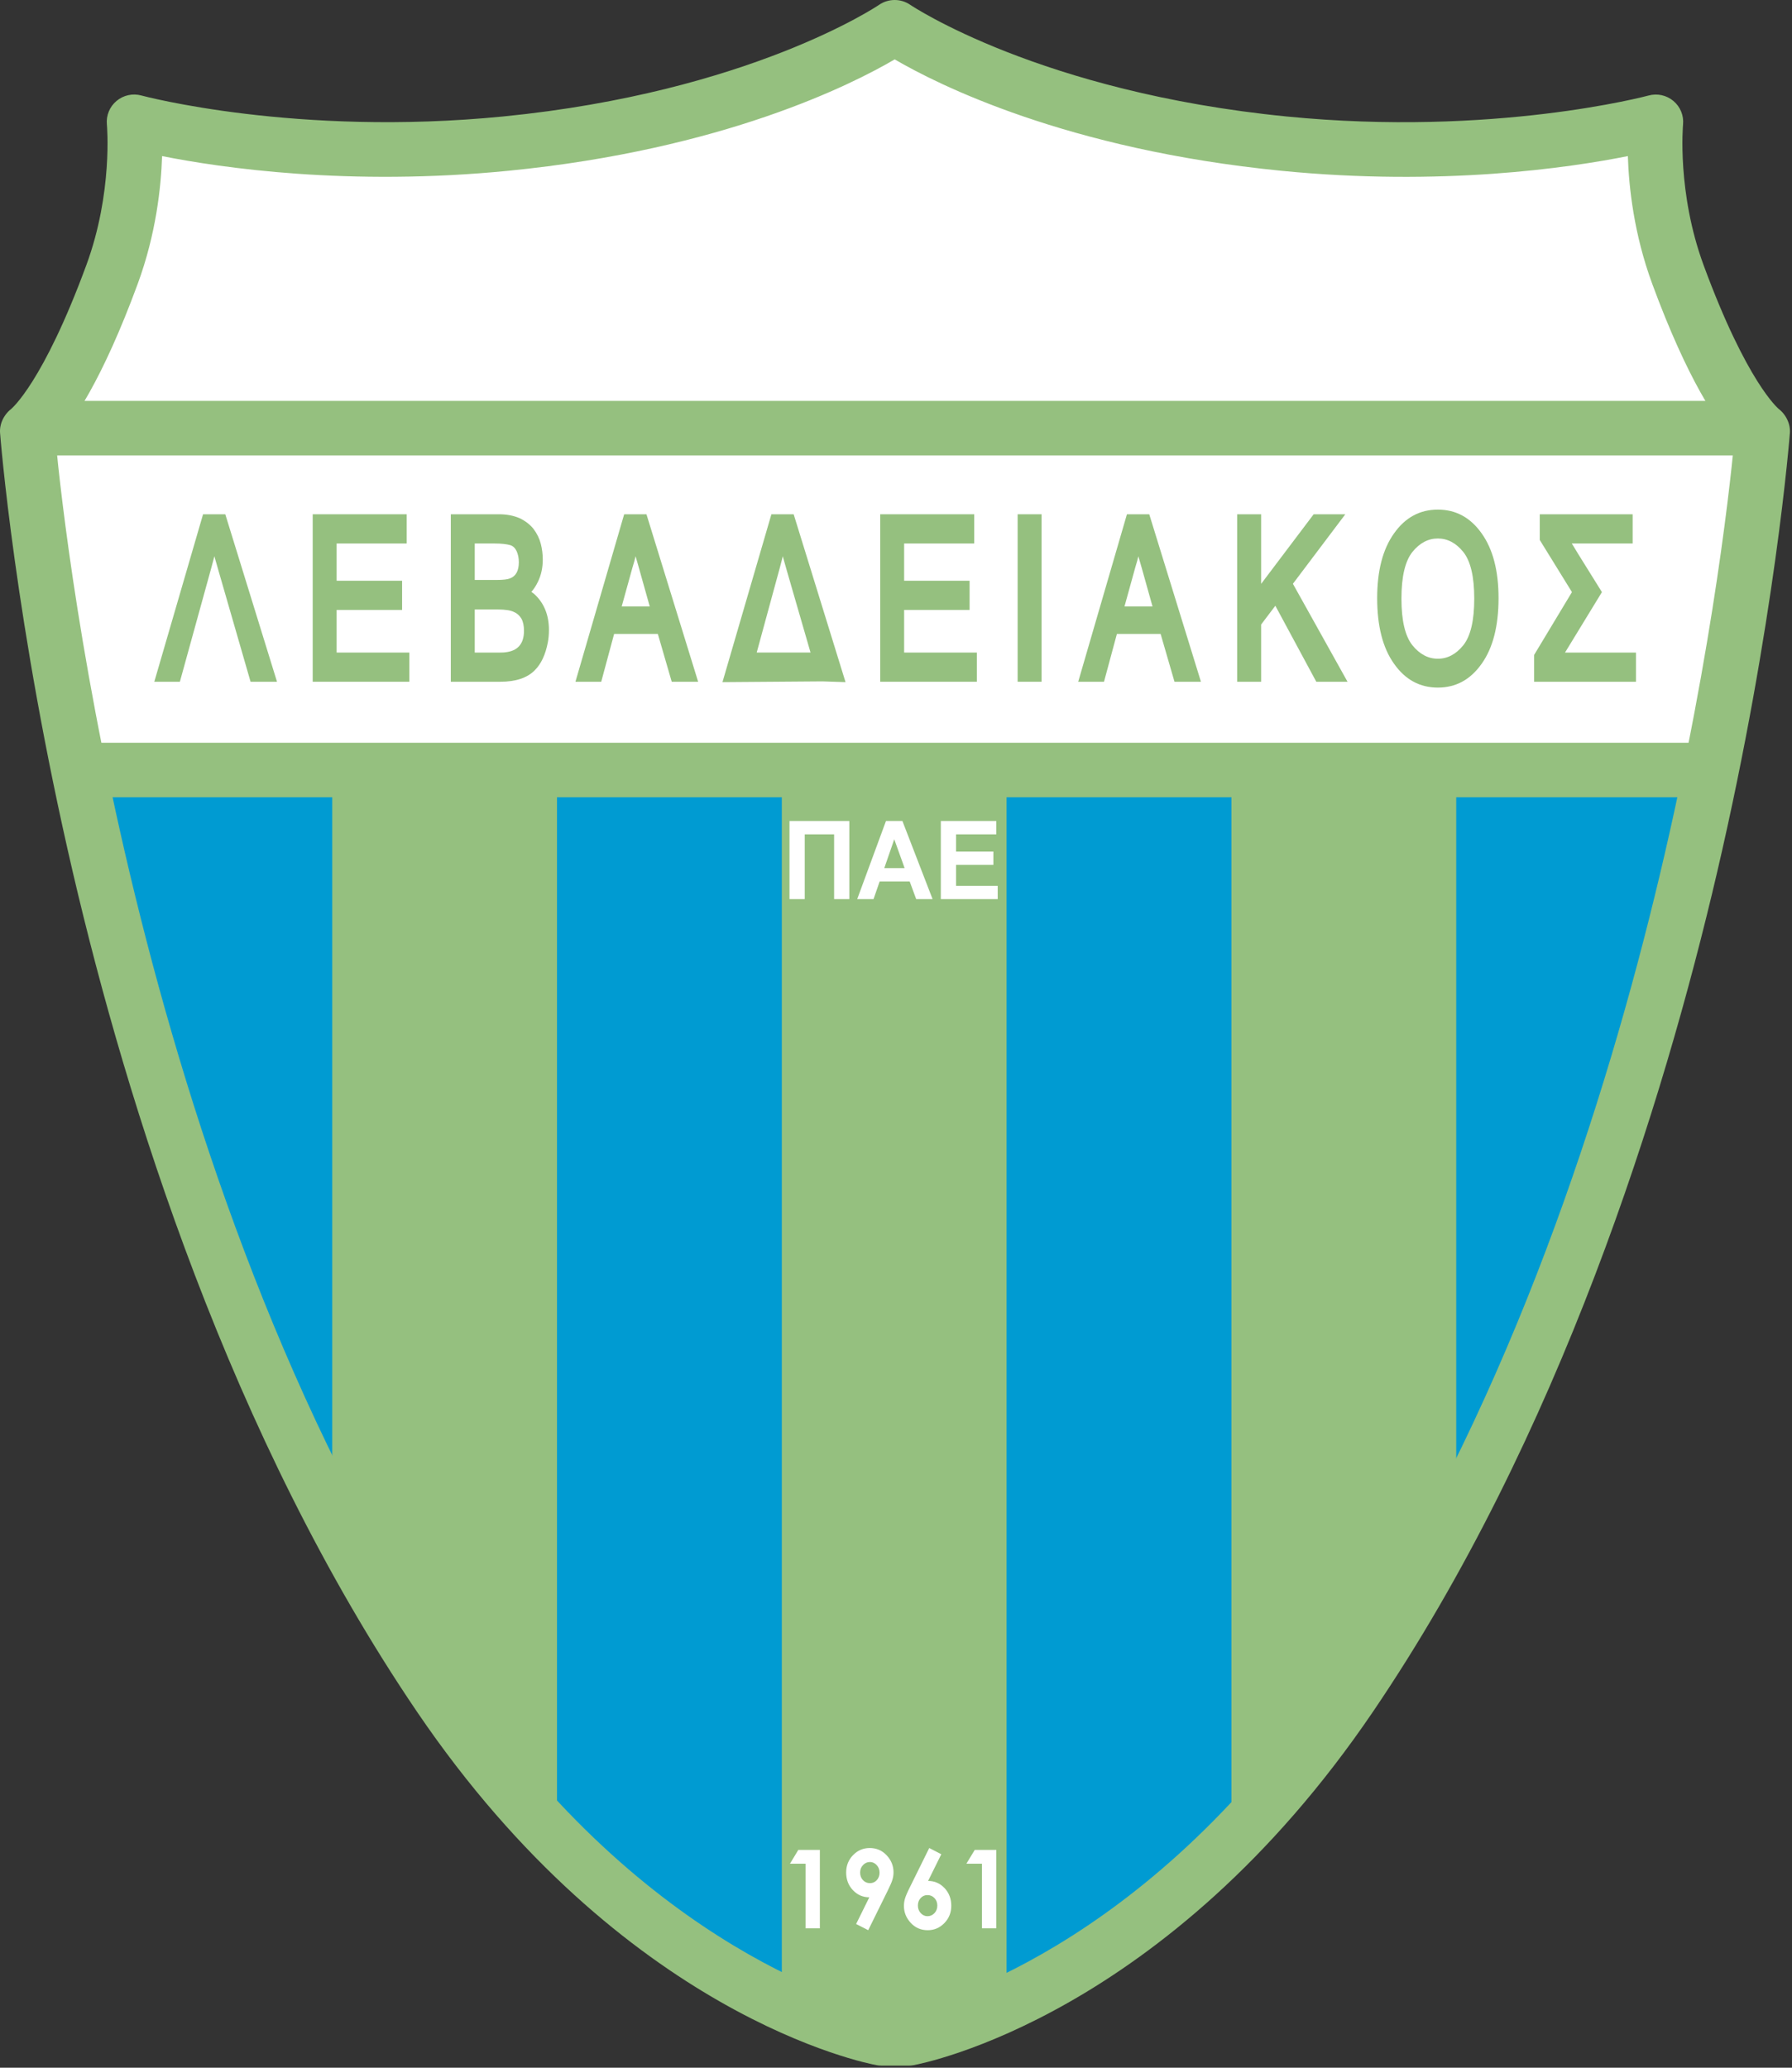
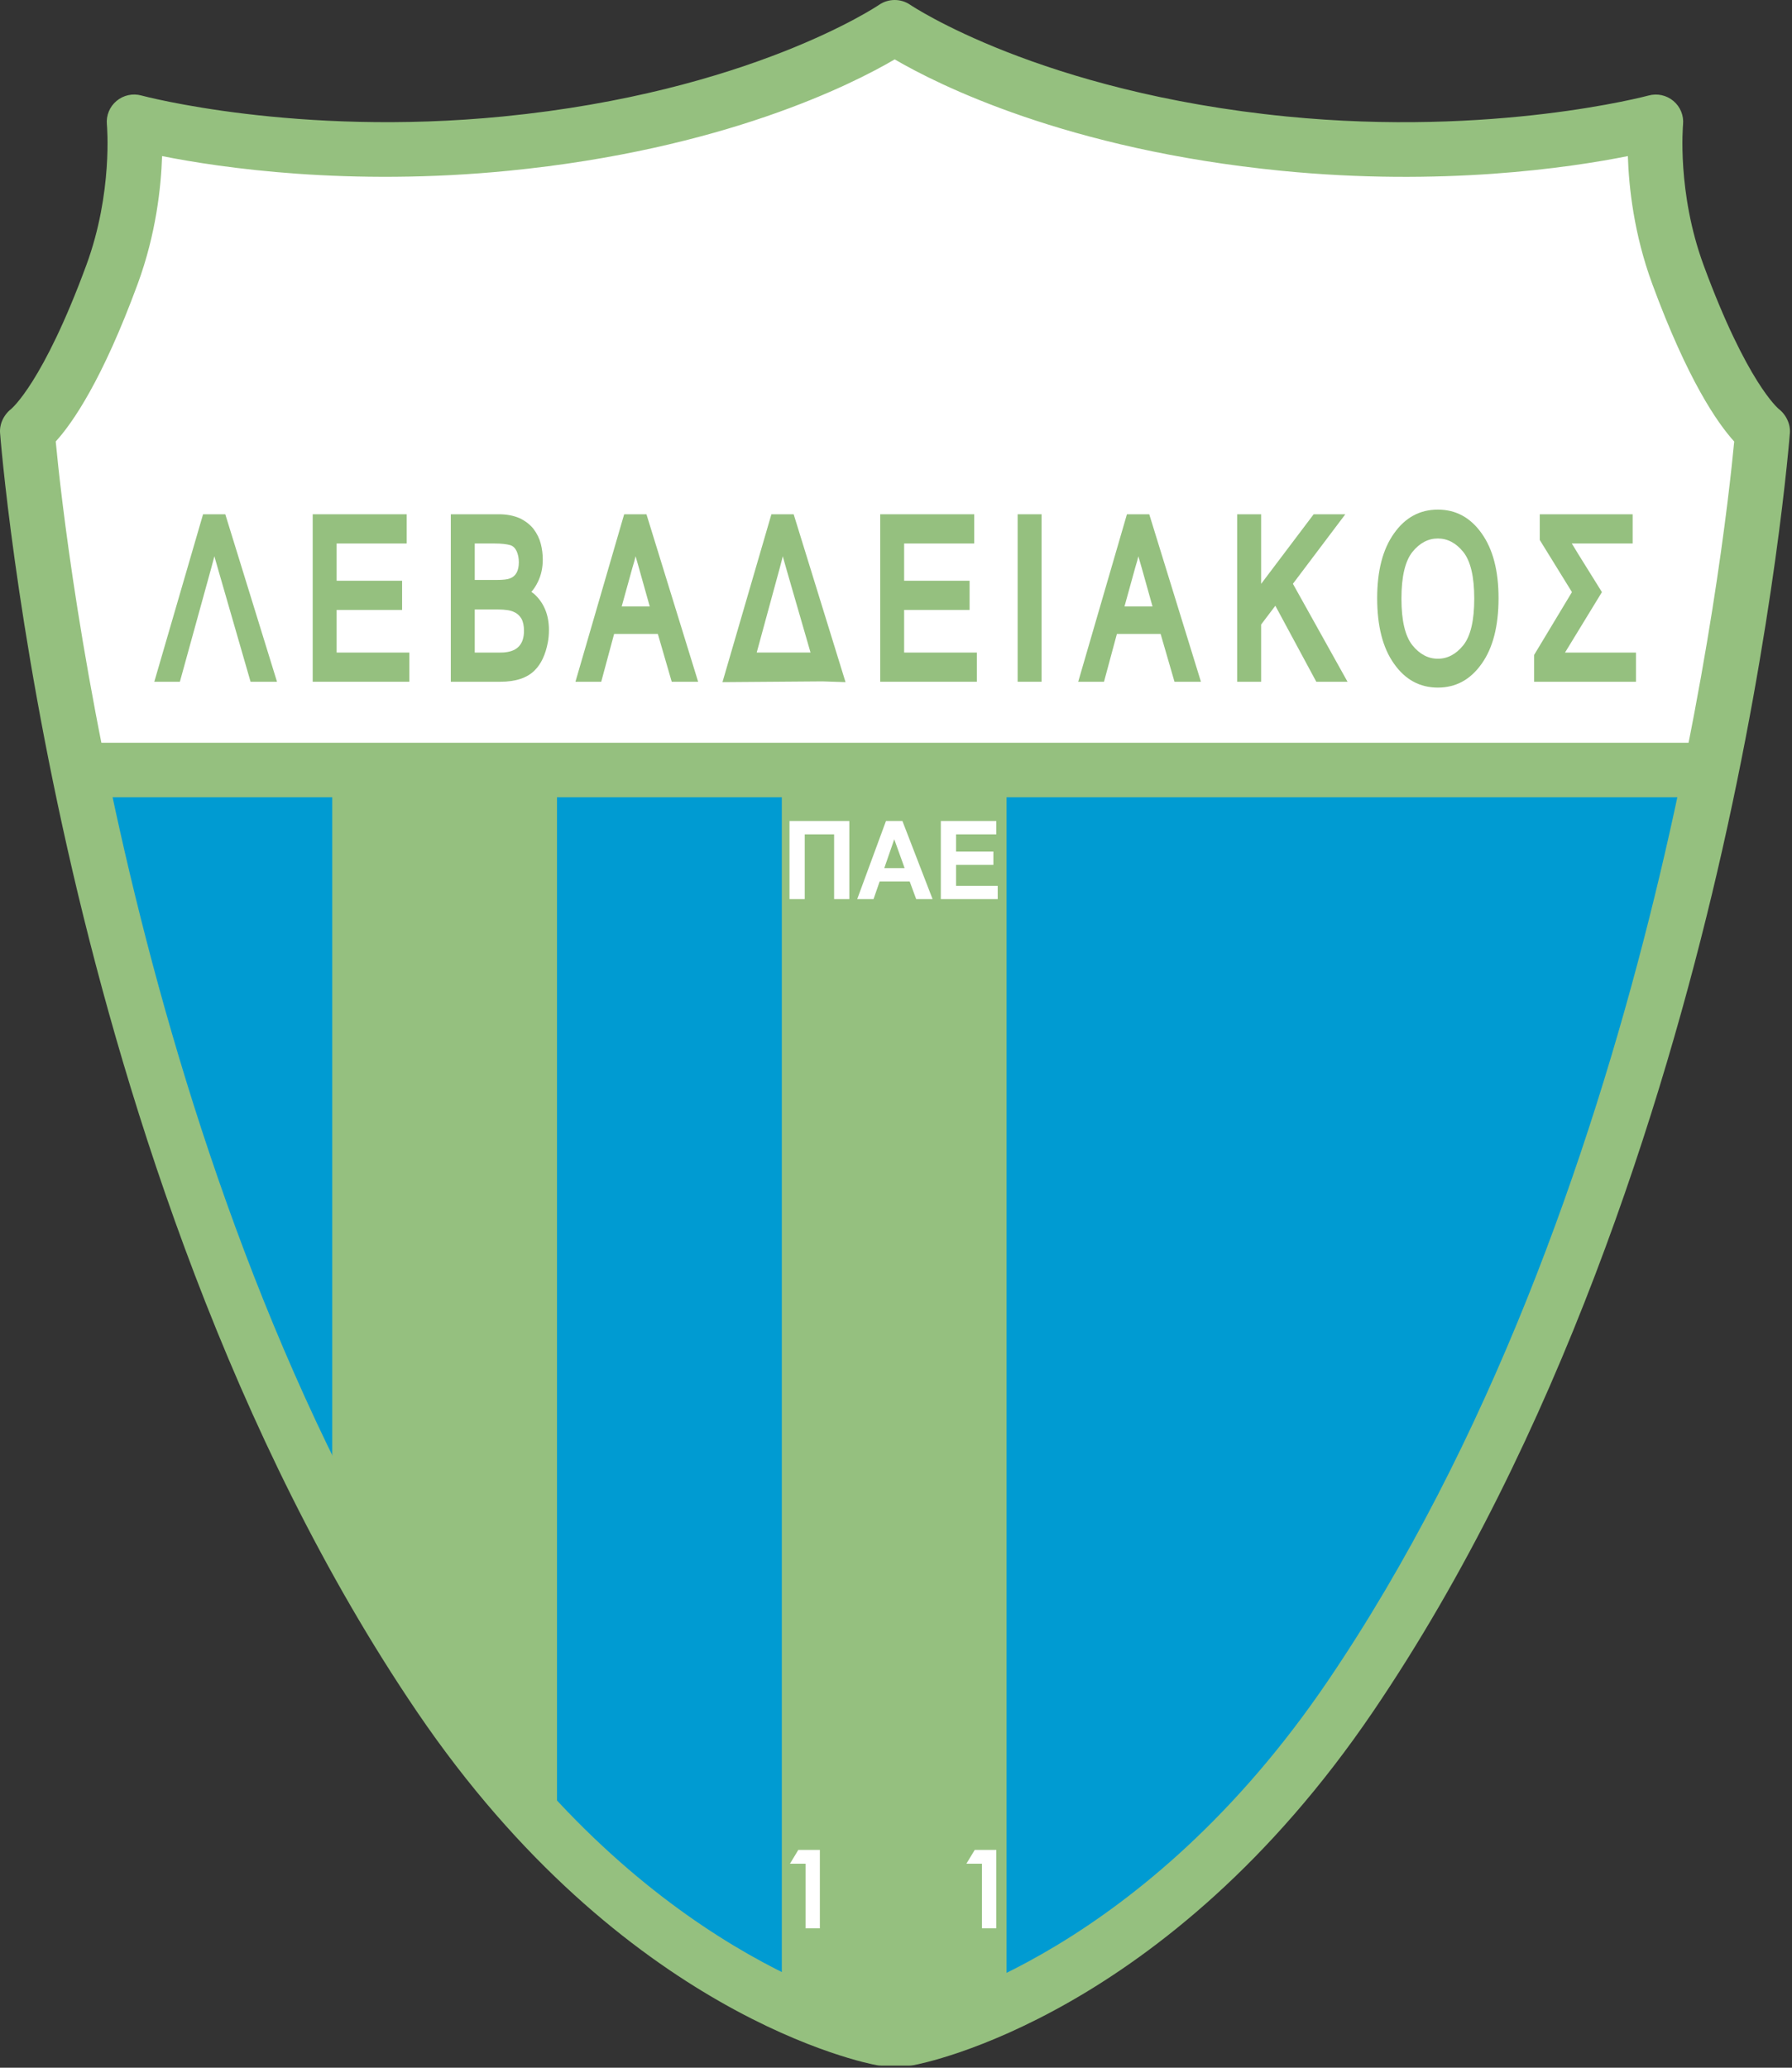
<svg xmlns="http://www.w3.org/2000/svg" width="234pt" height="270pt" viewBox="0 0 234 270" version="1.1">
  <rect x="0" y="0" width="234" height="270" fill="#333333" stroke="none" />
  <g id="surface1">
    <path style=" stroke:none;fill-rule:nonzero;fill:rgb(0%,60.784%,82.353%);fill-opacity:1;" d="M 115.094 266.16 C 115.094 266.16 83.848 260.465 57.41 221.523 C 10.77 152.828 3.57 56.266 3.57 56.266 C 3.57 56.266 8.234 53.207 14.629 35.848 C 18.473 25.398 17.512 15.902 17.512 15.902 C 17.512 15.902 37.988 21.523 66.062 18.754 C 99.715 15.43 116.828 3.559 116.828 3.559 C 116.828 3.559 134.02 15.43 167.668 18.754 C 195.746 21.527 216.223 15.906 216.223 15.906 C 216.223 15.906 215.258 25.402 219.105 35.852 C 225.496 53.211 230.164 56.27 230.164 56.27 C 230.164 56.27 222.965 152.832 176.324 221.527 C 149.883 260.465 118.641 266.164 118.641 266.164 Z M 115.094 266.16 " />
    <path style=" stroke:none;fill-rule:nonzero;fill:rgb(100%,100%,100%);fill-opacity:1;" d="M 18.809 16.973 C 18.809 16.973 45.949 23.383 74.16 17.684 C 102.375 11.984 117.016 4.508 117.016 4.508 C 117.016 4.508 140.586 18.039 171.656 19.82 C 202.727 21.602 215.227 17.684 215.227 17.684 C 215.227 17.684 214.512 25.875 220.582 39.055 C 226.652 52.23 229.152 57.574 229.152 57.574 C 229.152 57.574 229.152 64.695 227.367 77.875 C 225.582 91.051 223.438 101.379 223.438 101.379 L 10.949 101.023 C 10.949 101.023 8.094 92.121 5.953 76.094 C 3.809 60.066 3.453 57.93 3.453 57.93 C 3.453 57.93 8.809 51.875 13.809 39.055 C 18.809 26.23 18.809 16.973 18.809 16.973 Z M 18.809 16.973 " />
-     <path style=" stroke:none;fill-rule:nonzero;fill:rgb(58.431%,75.294%,49.804%);fill-opacity:1;" d="M 6.664 52.348 L 229.215 52.348 L 229.215 59.473 L 6.664 59.473 Z M 6.664 52.348 " />
-     <path style=" stroke:none;fill-rule:nonzero;fill:rgb(58.431%,75.294%,49.804%);fill-opacity:1;" d="M 190.156 196.117 L 179.512 216.773 L 160.805 239.926 L 160.805 100.406 L 190.156 100.406 Z M 190.156 196.117 " />
    <path style=" stroke:none;fill-rule:nonzero;fill:rgb(58.431%,75.294%,49.804%);fill-opacity:1;" d="M 102.09 100.355 L 131.438 100.355 L 131.438 264.492 L 102.09 264.492 Z M 102.09 100.355 " />
    <path style=" stroke:none;fill-rule:nonzero;fill:rgb(58.431%,75.294%,49.804%);fill-opacity:1;" d="M 72.734 238.855 L 50.949 214.637 L 43.383 197.188 L 43.383 100.355 L 72.734 100.355 Z M 72.734 238.855 " />
    <path style=" stroke:none;fill-rule:nonzero;fill:rgb(58.431%,75.294%,49.804%);fill-opacity:1;" d="M 10.117 96.988 L 224.035 96.988 L 224.035 104.109 L 10.117 104.109 Z M 10.117 96.988 " />
    <path style=" stroke:none;fill-rule:nonzero;fill:rgb(58.431%,75.294%,49.804%);fill-opacity:1;" d="M 36.172 89.023 L 32.719 89.023 L 28.535 74.531 C 28.211 73.426 27.961 72.523 27.777 71.82 C 27.676 71.508 27.547 70.961 27.398 70.191 L 28.453 70.109 C 28.387 70.656 28.27 71.34 28.109 72.164 C 28.043 72.469 27.867 73.133 27.59 74.156 L 23.488 89.023 L 20.148 89.023 L 26.516 67.152 L 29.418 67.152 Z M 36.172 89.023 " />
    <path style=" stroke:none;fill-rule:nonzero;fill:rgb(58.431%,75.294%,49.804%);fill-opacity:1;" d="M 53.453 89.023 L 40.832 89.023 L 40.832 67.152 L 53.109 67.152 L 53.109 70.969 L 43.957 70.969 L 43.957 75.832 L 52.504 75.832 L 52.504 79.645 L 43.957 79.645 L 43.957 85.211 L 53.453 85.211 Z M 53.453 89.023 " />
    <path style=" stroke:none;fill-rule:nonzero;fill:rgb(58.431%,75.294%,49.804%);fill-opacity:1;" d="M 71.68 82.258 C 71.68 82.855 71.629 83.406 71.531 83.91 C 71.227 85.492 70.66 86.691 69.84 87.512 C 68.855 88.52 67.344 89.023 65.305 89.023 L 58.867 89.023 L 58.867 67.152 L 65.188 67.152 C 66.164 67.152 67.055 67.324 67.863 67.668 C 68.617 68.035 69.215 68.5 69.664 69.062 C 70.121 69.668 70.438 70.316 70.617 71.008 C 70.789 71.688 70.875 72.371 70.875 73.062 C 70.875 74.129 70.668 75.086 70.254 75.941 C 69.992 76.492 69.699 76.938 69.383 77.289 C 69.41 77.305 69.527 77.391 69.738 77.543 C 71.031 78.715 71.68 80.285 71.68 82.258 Z M 67.75 73.406 C 67.75 72.883 67.656 72.414 67.473 71.996 C 67.285 71.582 67.012 71.312 66.652 71.191 C 66.152 71.043 65.449 70.969 64.555 70.969 L 61.992 70.969 L 61.992 75.73 L 64.809 75.73 C 65.688 75.73 66.285 75.66 66.594 75.527 C 67.363 75.242 67.75 74.535 67.75 73.406 Z M 68.422 82.367 C 68.422 81.707 68.309 81.176 68.078 80.766 C 67.824 80.352 67.492 80.066 67.09 79.902 C 66.656 79.691 65.969 79.586 65.023 79.586 L 61.992 79.586 L 61.992 85.211 L 65.281 85.211 C 65.641 85.211 65.879 85.199 65.988 85.176 C 67.609 85 68.422 84.066 68.422 82.367 Z M 68.422 82.367 " />
    <path style=" stroke:none;fill-rule:nonzero;fill:rgb(58.431%,75.294%,49.804%);fill-opacity:1;" d="M 91.164 89.023 L 87.715 89.023 L 85.902 82.781 L 80.191 82.781 L 78.508 89.023 L 75.141 89.023 L 81.504 67.152 L 84.414 67.152 Z M 82.992 72.633 C 82.953 72.863 82.816 73.367 82.578 74.145 L 81.18 79.191 L 84.844 79.191 L 83.531 74.52 C 83.508 74.43 83.43 74.152 83.301 73.695 C 83.168 73.238 83.066 72.887 82.992 72.633 Z M 82.992 72.633 " />
    <path style=" stroke:none;fill-rule:nonzero;fill:rgb(58.431%,75.294%,49.804%);fill-opacity:1;" d="M 110.41 89.074 L 107.391 88.973 L 94.34 89.074 L 100.73 67.152 L 103.637 67.152 Z M 105.84 85.207 L 102.75 74.531 C 102.387 73.266 102.137 72.363 102 71.824 C 101.91 71.559 101.781 71.016 101.613 70.191 L 102.668 70.109 C 102.594 70.742 102.477 71.426 102.324 72.164 C 102.207 72.703 102.039 73.367 101.824 74.156 L 98.812 85.207 Z M 105.84 85.207 " />
    <path style=" stroke:none;fill-rule:nonzero;fill:rgb(58.431%,75.294%,49.804%);fill-opacity:1;" d="M 127.559 89.023 L 114.938 89.023 L 114.938 67.152 L 127.215 67.152 L 127.215 70.969 L 118.062 70.969 L 118.062 75.832 L 126.609 75.832 L 126.609 79.645 L 118.062 79.645 L 118.062 85.211 L 127.559 85.211 Z M 127.559 89.023 " />
-     <path style=" stroke:none;fill-rule:nonzero;fill:rgb(58.431%,75.294%,49.804%);fill-opacity:1;" d="M 136.008 89.023 L 132.883 89.023 L 132.883 67.152 L 136.008 67.152 Z M 136.008 89.023 " />
+     <path style=" stroke:none;fill-rule:nonzero;fill:rgb(58.431%,75.294%,49.804%);fill-opacity:1;" d="M 136.008 89.023 L 132.883 89.023 L 132.883 67.152 L 136.008 67.152 Z " />
    <path style=" stroke:none;fill-rule:nonzero;fill:rgb(58.431%,75.294%,49.804%);fill-opacity:1;" d="M 156.82 89.023 L 153.367 89.023 L 151.555 82.781 L 145.844 82.781 L 144.16 89.023 L 140.793 89.023 L 147.156 67.152 L 150.07 67.152 Z M 148.645 72.633 C 148.609 72.863 148.469 73.367 148.23 74.145 L 146.836 79.191 L 150.496 79.191 L 149.188 74.52 C 149.16 74.43 149.086 74.152 148.953 73.695 C 148.824 73.238 148.719 72.887 148.645 72.633 Z M 148.645 72.633 " />
    <path style=" stroke:none;fill-rule:nonzero;fill:rgb(58.431%,75.294%,49.804%);fill-opacity:1;" d="M 175.961 89.023 L 171.883 89.023 L 166.535 79.098 L 164.68 81.547 L 164.68 89.023 L 161.555 89.023 L 161.555 67.152 L 164.68 67.152 L 164.68 76.238 L 171.539 67.152 L 175.672 67.152 L 168.828 76.23 Z M 175.961 89.023 " />
    <path style=" stroke:none;fill-rule:nonzero;fill:rgb(58.431%,75.294%,49.804%);fill-opacity:1;" d="M 195.68 78.102 C 195.68 81.754 194.945 84.609 193.477 86.668 C 192.016 88.746 190.109 89.785 187.754 89.785 C 185.398 89.785 183.488 88.746 182.031 86.668 C 180.566 84.613 179.832 81.758 179.832 78.102 C 179.832 74.523 180.566 71.707 182.031 69.652 C 183.488 67.582 185.398 66.543 187.754 66.543 C 190.109 66.543 192.016 67.582 193.477 69.652 C 194.945 71.711 195.68 74.527 195.68 78.102 Z M 192.508 78.168 C 192.508 75.312 192.035 73.285 191.086 72.086 C 190.137 70.906 189.023 70.316 187.754 70.316 C 186.484 70.316 185.375 70.906 184.422 72.086 C 183.477 73.285 183 75.312 183 78.168 C 183 81.02 183.477 83.047 184.422 84.246 C 185.375 85.426 186.484 86.016 187.754 86.016 C 189.023 86.016 190.137 85.426 191.086 84.246 C 192.035 83.047 192.508 81.02 192.508 78.168 Z M 192.508 78.168 " />
    <path style=" stroke:none;fill-rule:nonzero;fill:rgb(58.431%,75.294%,49.804%);fill-opacity:1;" d="M 213.629 89.023 L 200.324 89.023 L 200.324 85.523 L 205.266 77.316 L 201.062 70.508 L 201.062 67.152 L 213.191 67.152 L 213.191 70.969 L 205.242 70.969 C 205.383 71.195 205.516 71.41 205.641 71.609 C 205.766 71.812 205.891 72.023 206.023 72.246 L 209.18 77.316 L 204.555 84.891 L 204.359 85.211 L 213.629 85.211 Z M 213.629 89.023 " />
    <path style=" stroke:none;fill-rule:nonzero;fill:rgb(58.431%,75.294%,49.804%);fill-opacity:1;" d="M 114.793 0.629 C 114.629 0.742 97.879 12.031 65.711 15.207 C 38.699 17.875 18.656 12.523 18.457 12.469 C 17.324 12.16 16.109 12.43 15.211 13.184 C 14.312 13.938 13.844 15.086 13.957 16.254 C 13.965 16.34 14.766 25.133 11.273 34.621 C 5.625 49.965 1.512 53.355 1.469 53.387 L 1.609 53.293 C 0.578 54.012 -0.086 55.281 0.008 56.531 C 0.027 56.773 1.918 81.324 9.52 113.941 C 16.551 144.094 30.051 187.582 54.453 223.52 C 81.422 263.242 113.117 269.422 114.453 269.664 C 114.664 269.703 114.879 269.723 115.09 269.723 L 118.633 269.727 C 118.852 269.727 119.066 269.707 119.281 269.668 C 120.617 269.426 152.309 263.242 179.277 223.523 C 203.68 187.586 217.18 144.098 224.211 113.945 C 231.816 81.328 233.703 56.777 233.723 56.535 C 233.816 55.285 233.152 54.016 232.125 53.293 L 232.262 53.391 C 232.219 53.359 228.105 49.969 222.457 34.625 C 218.965 25.133 219.766 16.344 219.773 16.258 C 219.887 15.09 219.418 13.941 218.52 13.188 C 217.621 12.43 216.41 12.164 215.273 12.473 C 215.074 12.527 195.031 17.879 168.02 15.211 C 135.848 12.031 119.02 0.738 118.852 0.625 C 117.633 -0.211 116.012 -0.207 114.793 0.629 Z M 66.414 22.297 C 94.465 19.527 111.289 11.004 116.828 7.754 C 122.383 11 139.258 19.527 167.316 22.301 C 188.234 24.367 204.887 21.918 212.566 20.383 C 212.695 24.43 213.355 30.57 215.754 37.078 C 220.383 49.652 224.27 55.25 226.453 57.652 C 225.246 70.453 215.676 157.215 173.363 219.531 C 149.434 254.777 121.254 261.934 118.266 262.602 C 117.734 262.602 115.996 262.602 115.473 262.602 C 112.5 261.934 84.309 254.789 60.367 219.527 C 18.059 157.211 8.484 70.449 7.277 57.648 C 9.465 55.246 13.352 49.652 17.98 37.074 C 20.375 30.566 21.035 24.426 21.164 20.383 C 28.848 21.91 45.496 24.363 66.414 22.297 Z M 66.414 22.297 " />
    <path style=" stroke:none;fill-rule:nonzero;fill:rgb(100%,100%,100%);fill-opacity:1;" d="M 103.098 107.211 L 110.906 107.211 L 110.906 117.406 L 108.918 117.406 L 108.918 108.949 L 105.082 108.949 L 105.082 117.406 L 103.094 117.406 L 103.094 107.211 Z M 103.098 107.211 " />
    <path style=" stroke:none;fill-rule:nonzero;fill:rgb(100%,100%,100%);fill-opacity:1;" d="M 121.777 117.406 L 119.637 117.406 L 118.785 115.094 L 114.867 115.094 L 114.066 117.406 L 111.934 117.406 L 115.688 107.211 L 117.84 107.211 Z M 118.125 113.355 L 116.773 109.594 L 115.469 113.355 Z M 118.125 113.355 " />
    <path style=" stroke:none;fill-rule:nonzero;fill:rgb(100%,100%,100%);fill-opacity:1;" d="M 122.852 117.406 L 122.852 107.211 L 130.094 107.211 L 130.094 108.949 L 124.84 108.949 L 124.84 111.195 L 129.715 111.195 L 129.715 112.934 L 124.84 112.934 L 124.84 115.672 L 130.281 115.672 L 130.281 117.406 Z M 122.852 117.406 " />
    <path style=" stroke:none;fill-rule:nonzero;fill:rgb(100%,100%,100%);fill-opacity:1;" d="M 104.242 241.559 L 107.059 241.559 L 107.059 251.797 L 105.188 251.797 L 105.188 243.359 L 103.156 243.359 Z M 104.242 241.559 " />
-     <path style=" stroke:none;fill-rule:nonzero;fill:rgb(100%,100%,100%);fill-opacity:1;" d="M 113.371 252.043 L 111.793 251.234 L 113.516 247.746 C 112.676 247.746 111.961 247.434 111.375 246.816 C 110.785 246.195 110.492 245.426 110.492 244.504 C 110.492 243.609 110.793 242.855 111.395 242.238 C 111.992 241.621 112.719 241.312 113.566 241.312 C 114.457 241.312 115.199 241.633 115.789 242.273 C 116.383 242.914 116.676 243.648 116.676 244.48 C 116.676 244.797 116.633 245.109 116.539 245.43 C 116.449 245.746 116.238 246.234 115.91 246.895 Z M 113.609 245.898 C 113.957 245.898 114.254 245.766 114.492 245.504 C 114.73 245.242 114.852 244.918 114.852 244.531 C 114.852 244.137 114.727 243.805 114.477 243.539 C 114.227 243.27 113.934 243.137 113.602 243.137 C 113.25 243.137 112.949 243.27 112.695 243.535 C 112.441 243.801 112.316 244.129 112.316 244.523 C 112.316 244.914 112.441 245.242 112.684 245.504 C 112.93 245.766 113.238 245.898 113.609 245.898 Z M 113.609 245.898 " />
-     <path style=" stroke:none;fill-rule:nonzero;fill:rgb(100%,100%,100%);fill-opacity:1;" d="M 121.34 241.312 L 122.914 242.125 L 121.191 245.609 C 122.031 245.609 122.746 245.918 123.336 246.539 C 123.922 247.16 124.219 247.93 124.219 248.852 C 124.219 249.742 123.918 250.496 123.316 251.113 C 122.715 251.734 121.992 252.043 121.145 252.043 C 120.254 252.043 119.512 251.723 118.922 251.082 C 118.328 250.438 118.035 249.703 118.035 248.875 C 118.035 248.562 118.078 248.242 118.168 247.926 C 118.262 247.605 118.469 247.113 118.801 246.453 Z M 121.102 247.457 C 120.75 247.457 120.457 247.586 120.219 247.848 C 119.977 248.109 119.859 248.434 119.859 248.824 C 119.859 249.219 119.984 249.547 120.234 249.816 C 120.484 250.082 120.773 250.215 121.109 250.215 C 121.461 250.215 121.762 250.086 122.016 249.82 C 122.266 249.559 122.395 249.227 122.395 248.824 C 122.395 248.434 122.27 248.109 122.023 247.848 C 121.777 247.586 121.473 247.457 121.102 247.457 Z M 121.102 247.457 " />
    <path style=" stroke:none;fill-rule:nonzero;fill:rgb(100%,100%,100%);fill-opacity:1;" d="M 127.281 241.559 L 130.094 241.559 L 130.094 251.797 L 128.223 251.797 L 128.223 243.359 L 126.191 243.359 Z M 127.281 241.559 " />
  </g>
</svg>